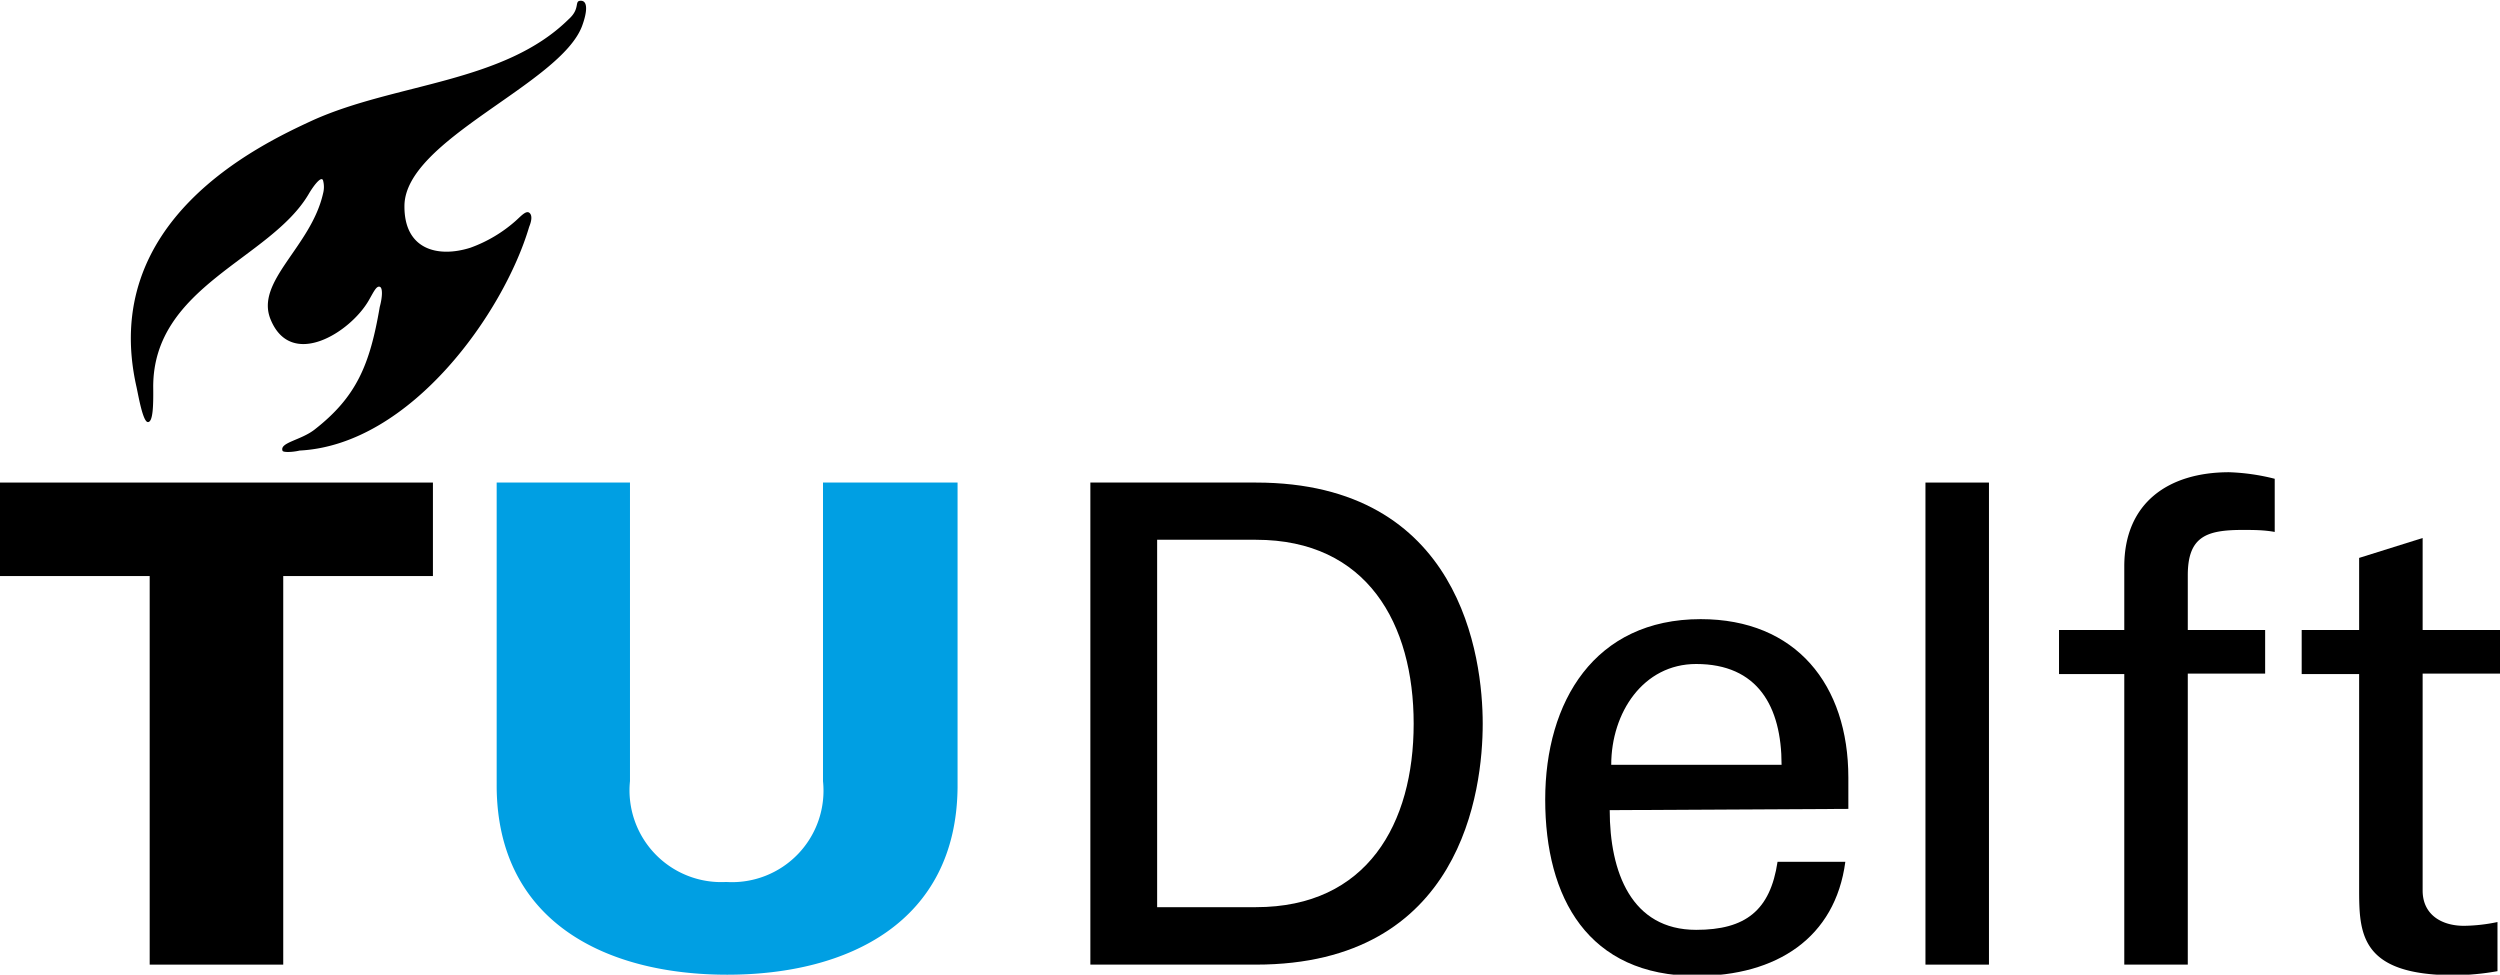
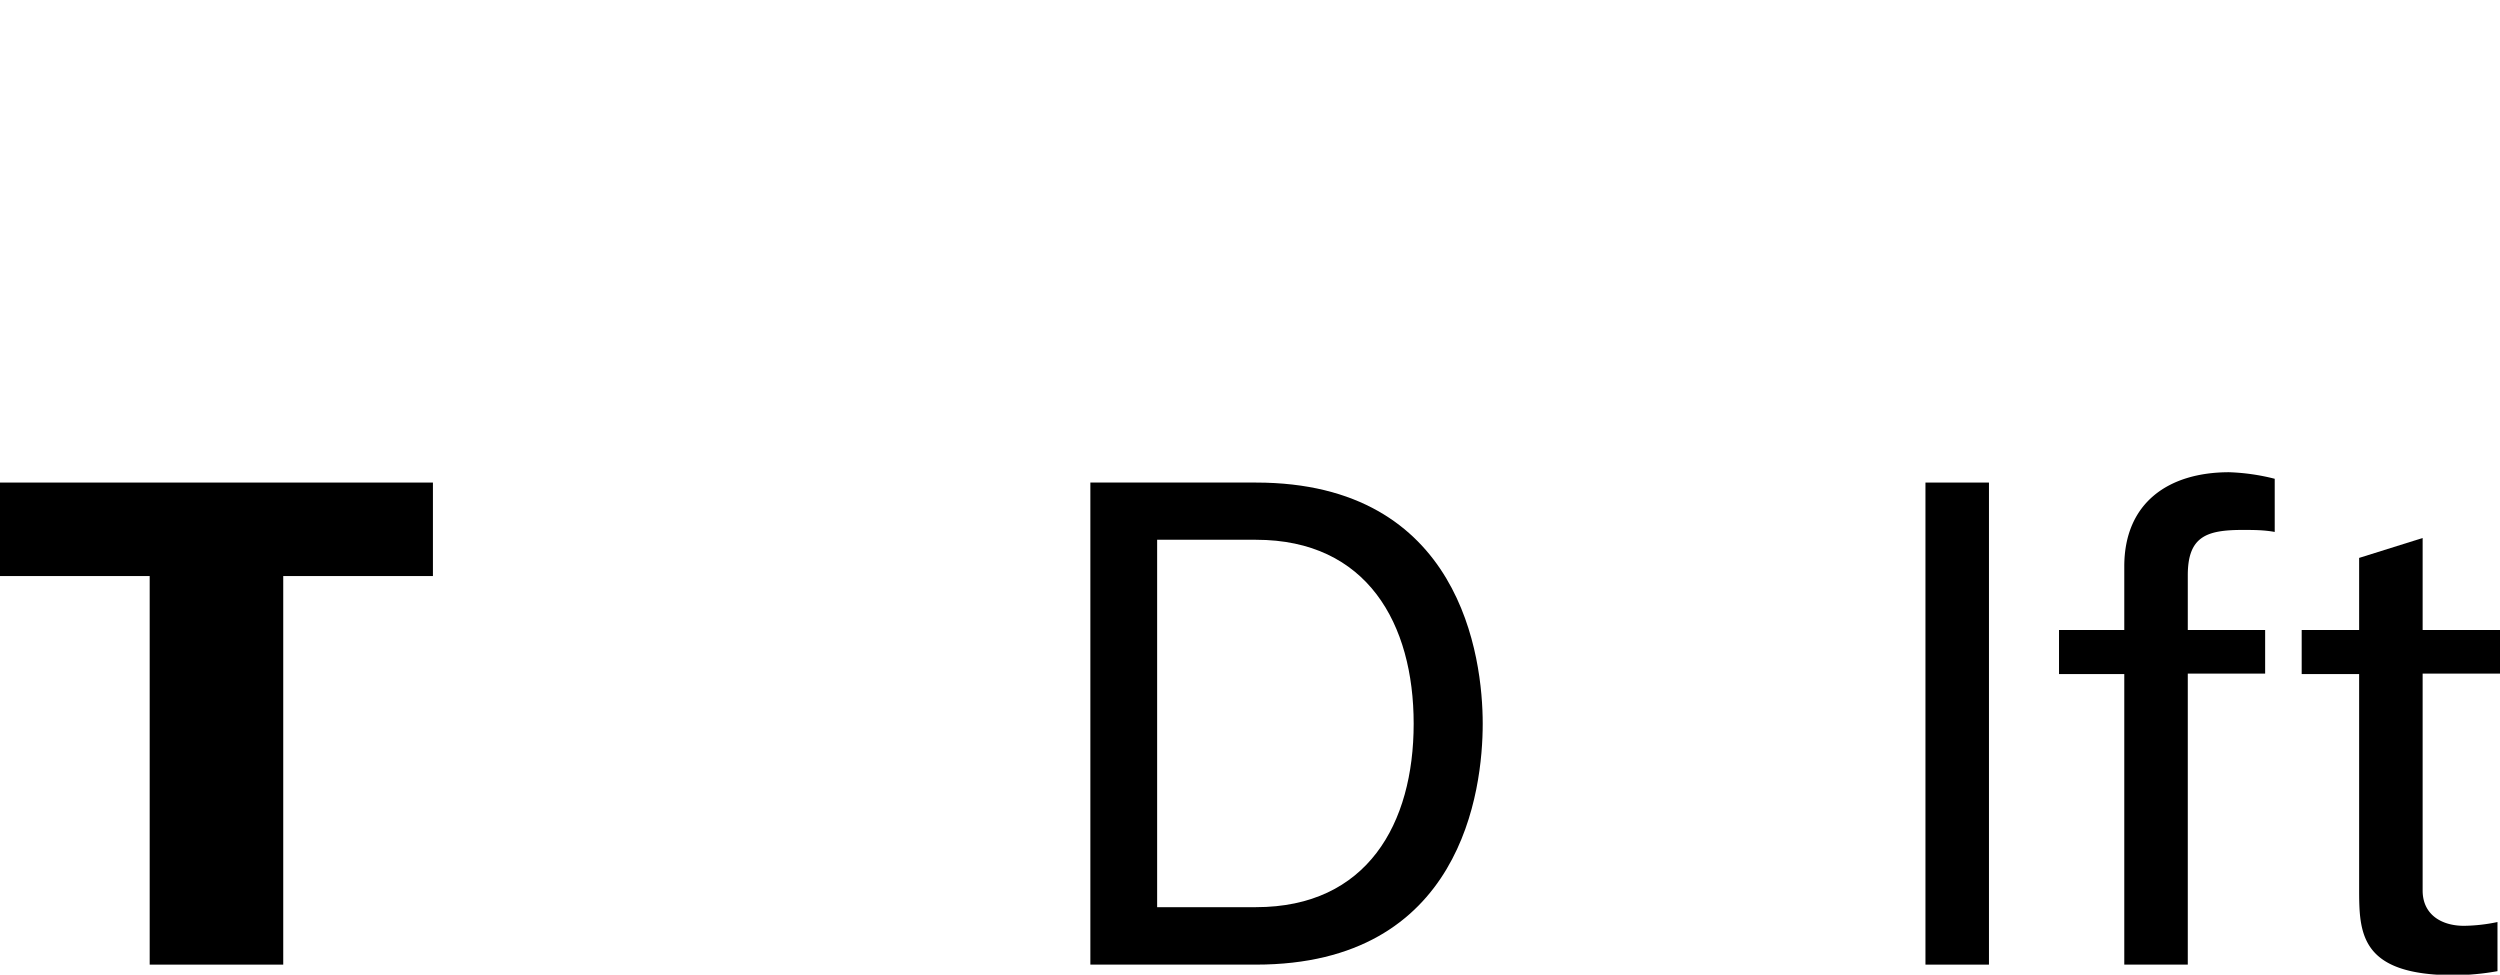
<svg xmlns="http://www.w3.org/2000/svg" viewBox="0 0 99.21 38.68">
  <rect x="-9.57" y="-9.55" width="124.37" height="76.53" style="fill:none" />
-   <path d="M28.82,35a3.63,3.63,0,0,0,3.84-4V19.15H38v12.1c-.05,5.33-4.32,7.43-9.14,7.43s-9.1-2.1-9.15-7.43V19.15H25V31A3.64,3.64,0,0,0,28.82,35Z" style="fill:#009fe3" />
  <polygon points="5.94 38.28 11.24 38.28 11.24 22.86 17.18 22.86 17.18 19.15 0 19.15 0 22.86 5.94 22.86 5.94 38.28" />
-   <path d="M18.67,9.83c-1.29.41-2.63.08-2.62-1.65,0-2.63,6.19-4.84,7.05-7.15.21-.57.23-1-.05-1s0,.3-.48.73C20,3.3,15.71,3.29,12.42,4.77c-2.17,1-8.5,4-7,10.6.07.32.25,1.38.45,1.38s.22-.63.21-1.4c0-4,4.65-5.06,6.17-7.65.18-.31.5-.74.57-.54a1,1,0,0,1,0,.52c-.48,2.12-2.71,3.49-2.08,5,.82,2,3.18.5,3.9-.77.2-.35.3-.57.43-.53s.1.44,0,.8c-.39,2.29-.92,3.57-2.59,4.87-.54.42-1.38.51-1.27.83,0,.08.39.07.68,0C16.31,17.65,20,12.39,21,9c.1-.24.13-.47,0-.56s-.33.14-.52.31A5.54,5.54,0,0,1,18.67,9.83Z" />
-   <path d="M63.94,30.35c0-2.07,1.27-4,3.37-4,2.44,0,3.39,1.68,3.39,4Zm9.41,1.75V30.86c0-3.69-2.08-6.29-5.86-6.29-4.21,0-6.17,3.27-6.17,7.16s1.69,7,6,7c3.18,0,5.51-1.51,5.91-4.53H70.54c-.29,1.93-1.27,2.7-3.23,2.7-2.57,0-3.43-2.29-3.43-4.75Z" />
  <rect x="76.41" y="19.15" width="2.52" height="19.13" />
  <path d="M86.82,38.28V26.73h3.07V25H86.82V22.83c0-1.54.74-1.8,2.18-1.8.42,0,.84,0,1.27.08V19a8.41,8.41,0,0,0-1.81-.26c-2.38,0-4.16,1.19-4.16,3.74V25H81.71v1.75H84.3V38.28Z" />
  <path d="M91.34,25v1.75h2.28v8.48c0,1.77,0,3.47,3.77,3.47a10.1,10.1,0,0,0,1.72-.16V36.59a6.78,6.78,0,0,1-1.33.15c-.9,0-1.64-.45-1.64-1.4V26.73h3.07V25H96.14V21.35l-2.52.79V25Z" />
  <path d="M43.27,38.28h6.57c8.18,0,9-6.93,9-9.56s-.86-9.57-9-9.57H43.27Zm2.65-16.86h3.92c4.42,0,6.26,3.34,6.26,7.3S54.26,36,49.84,36H45.92Z" />
</svg>